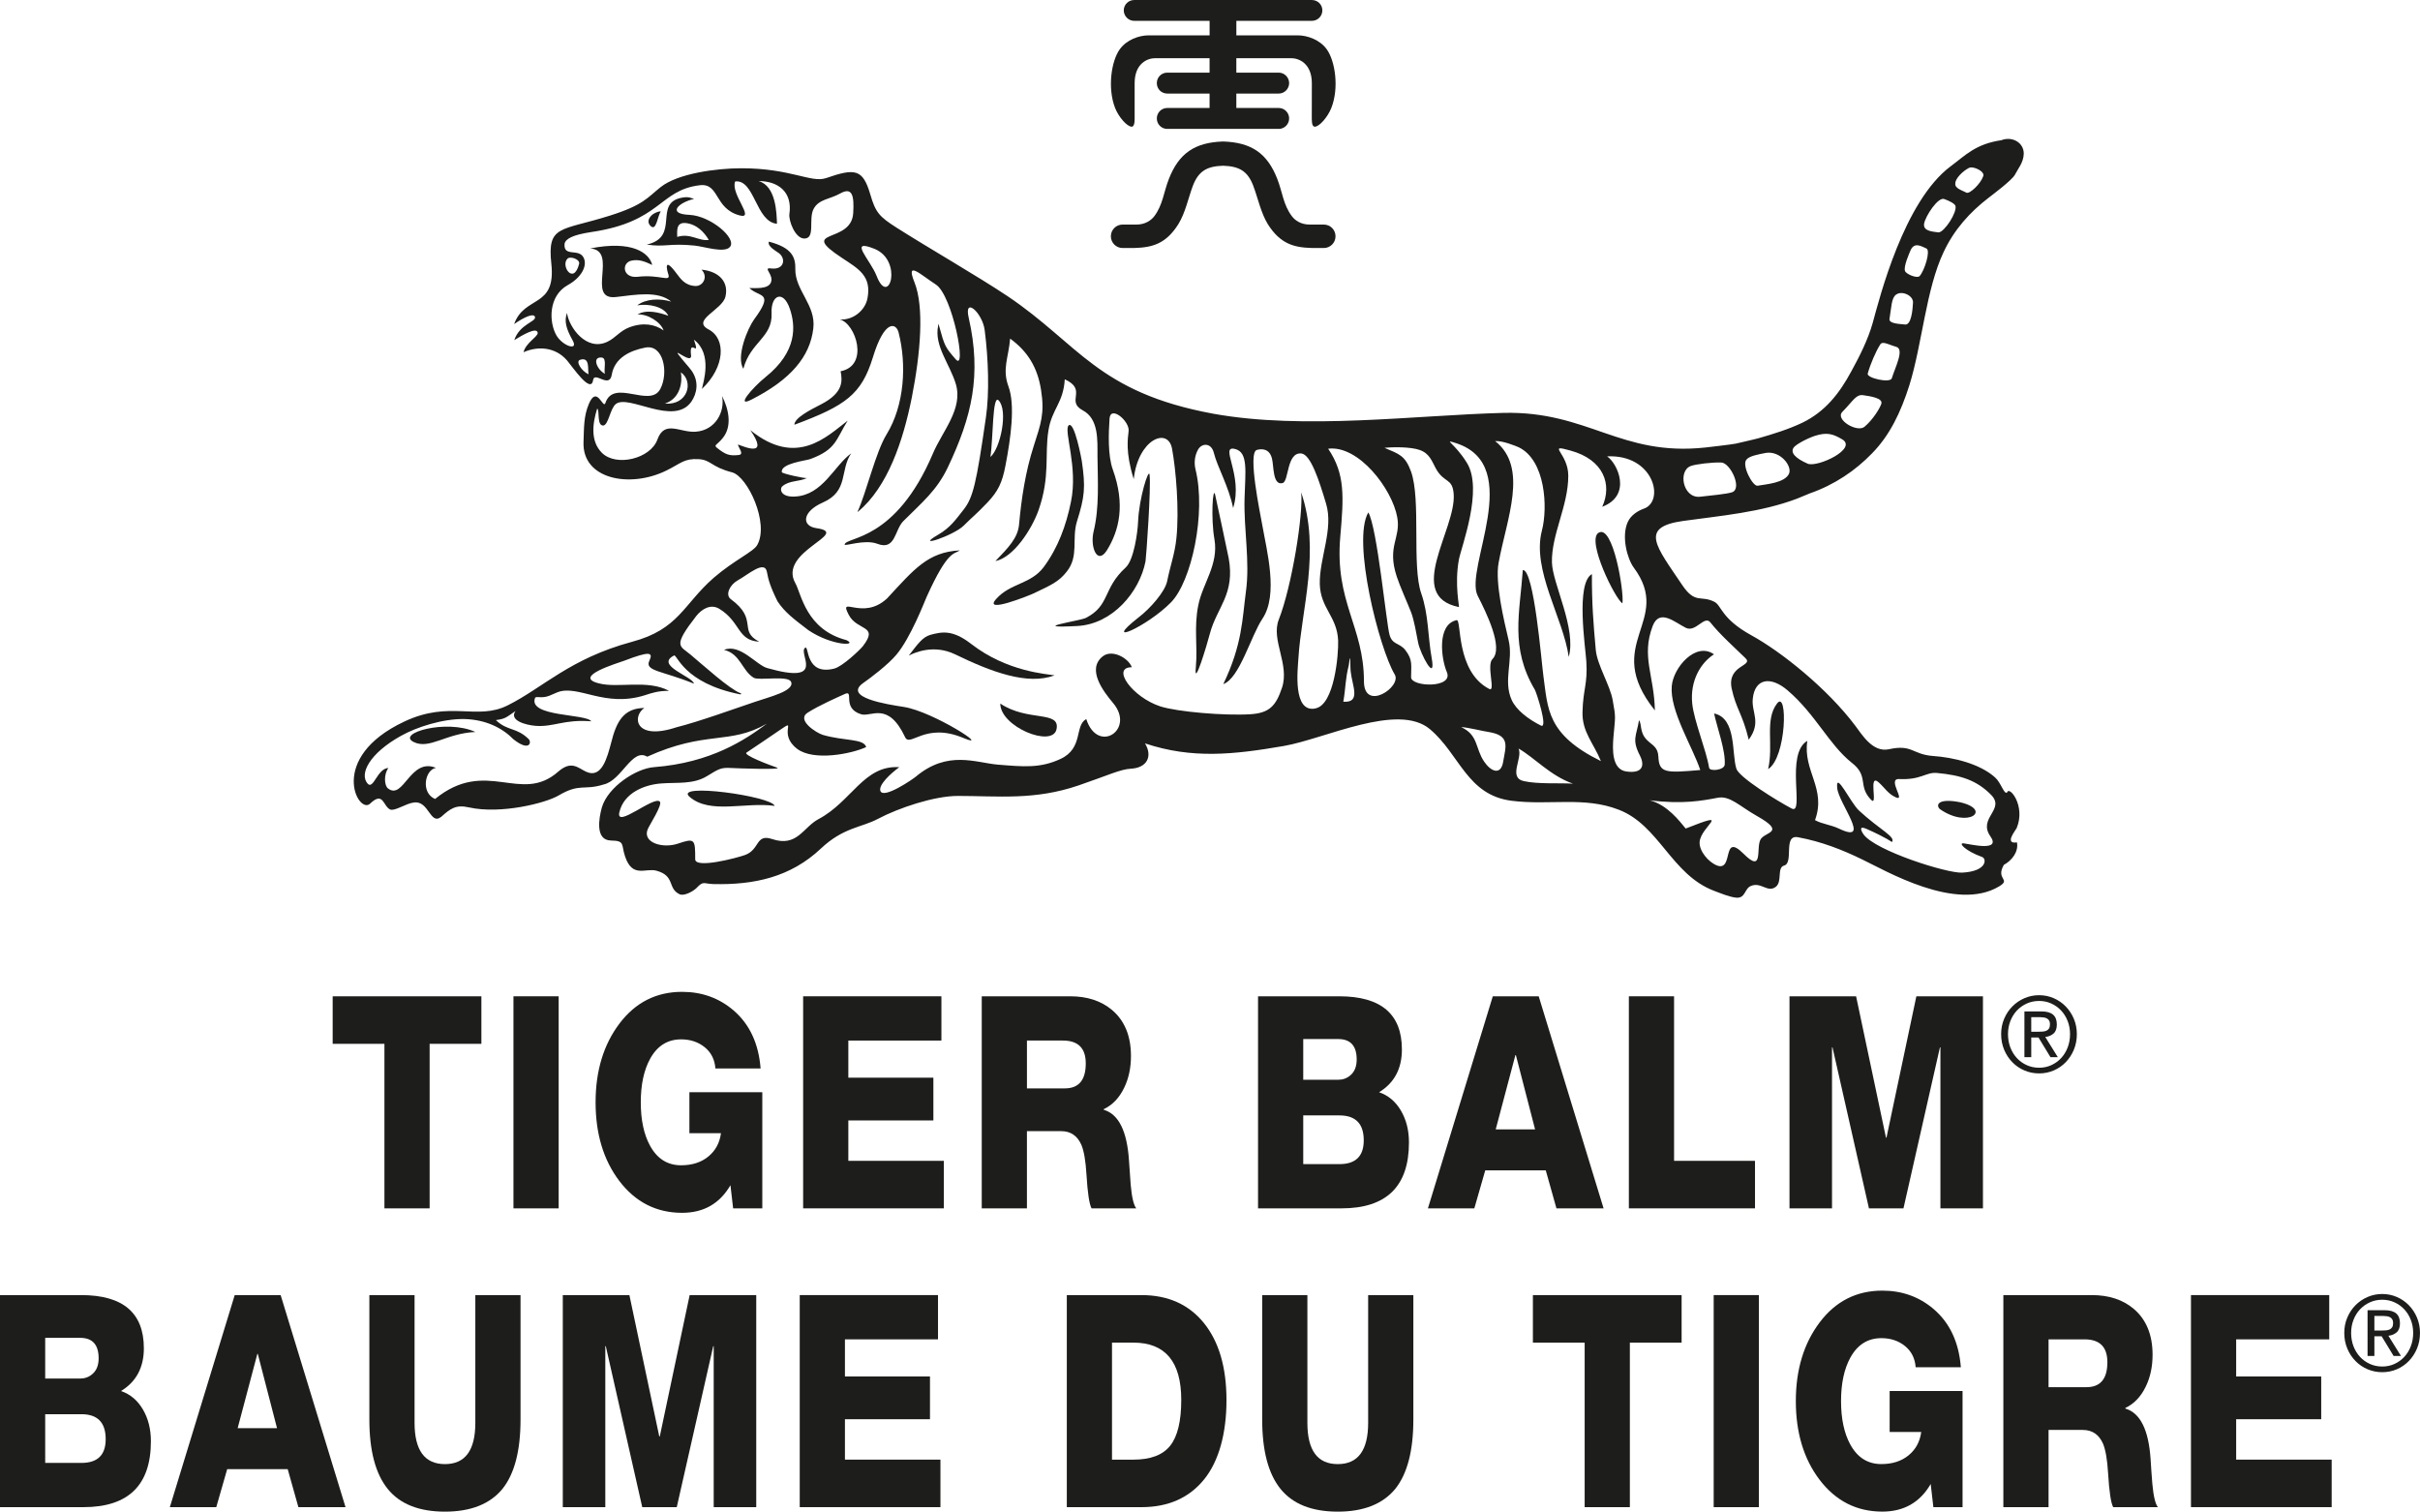
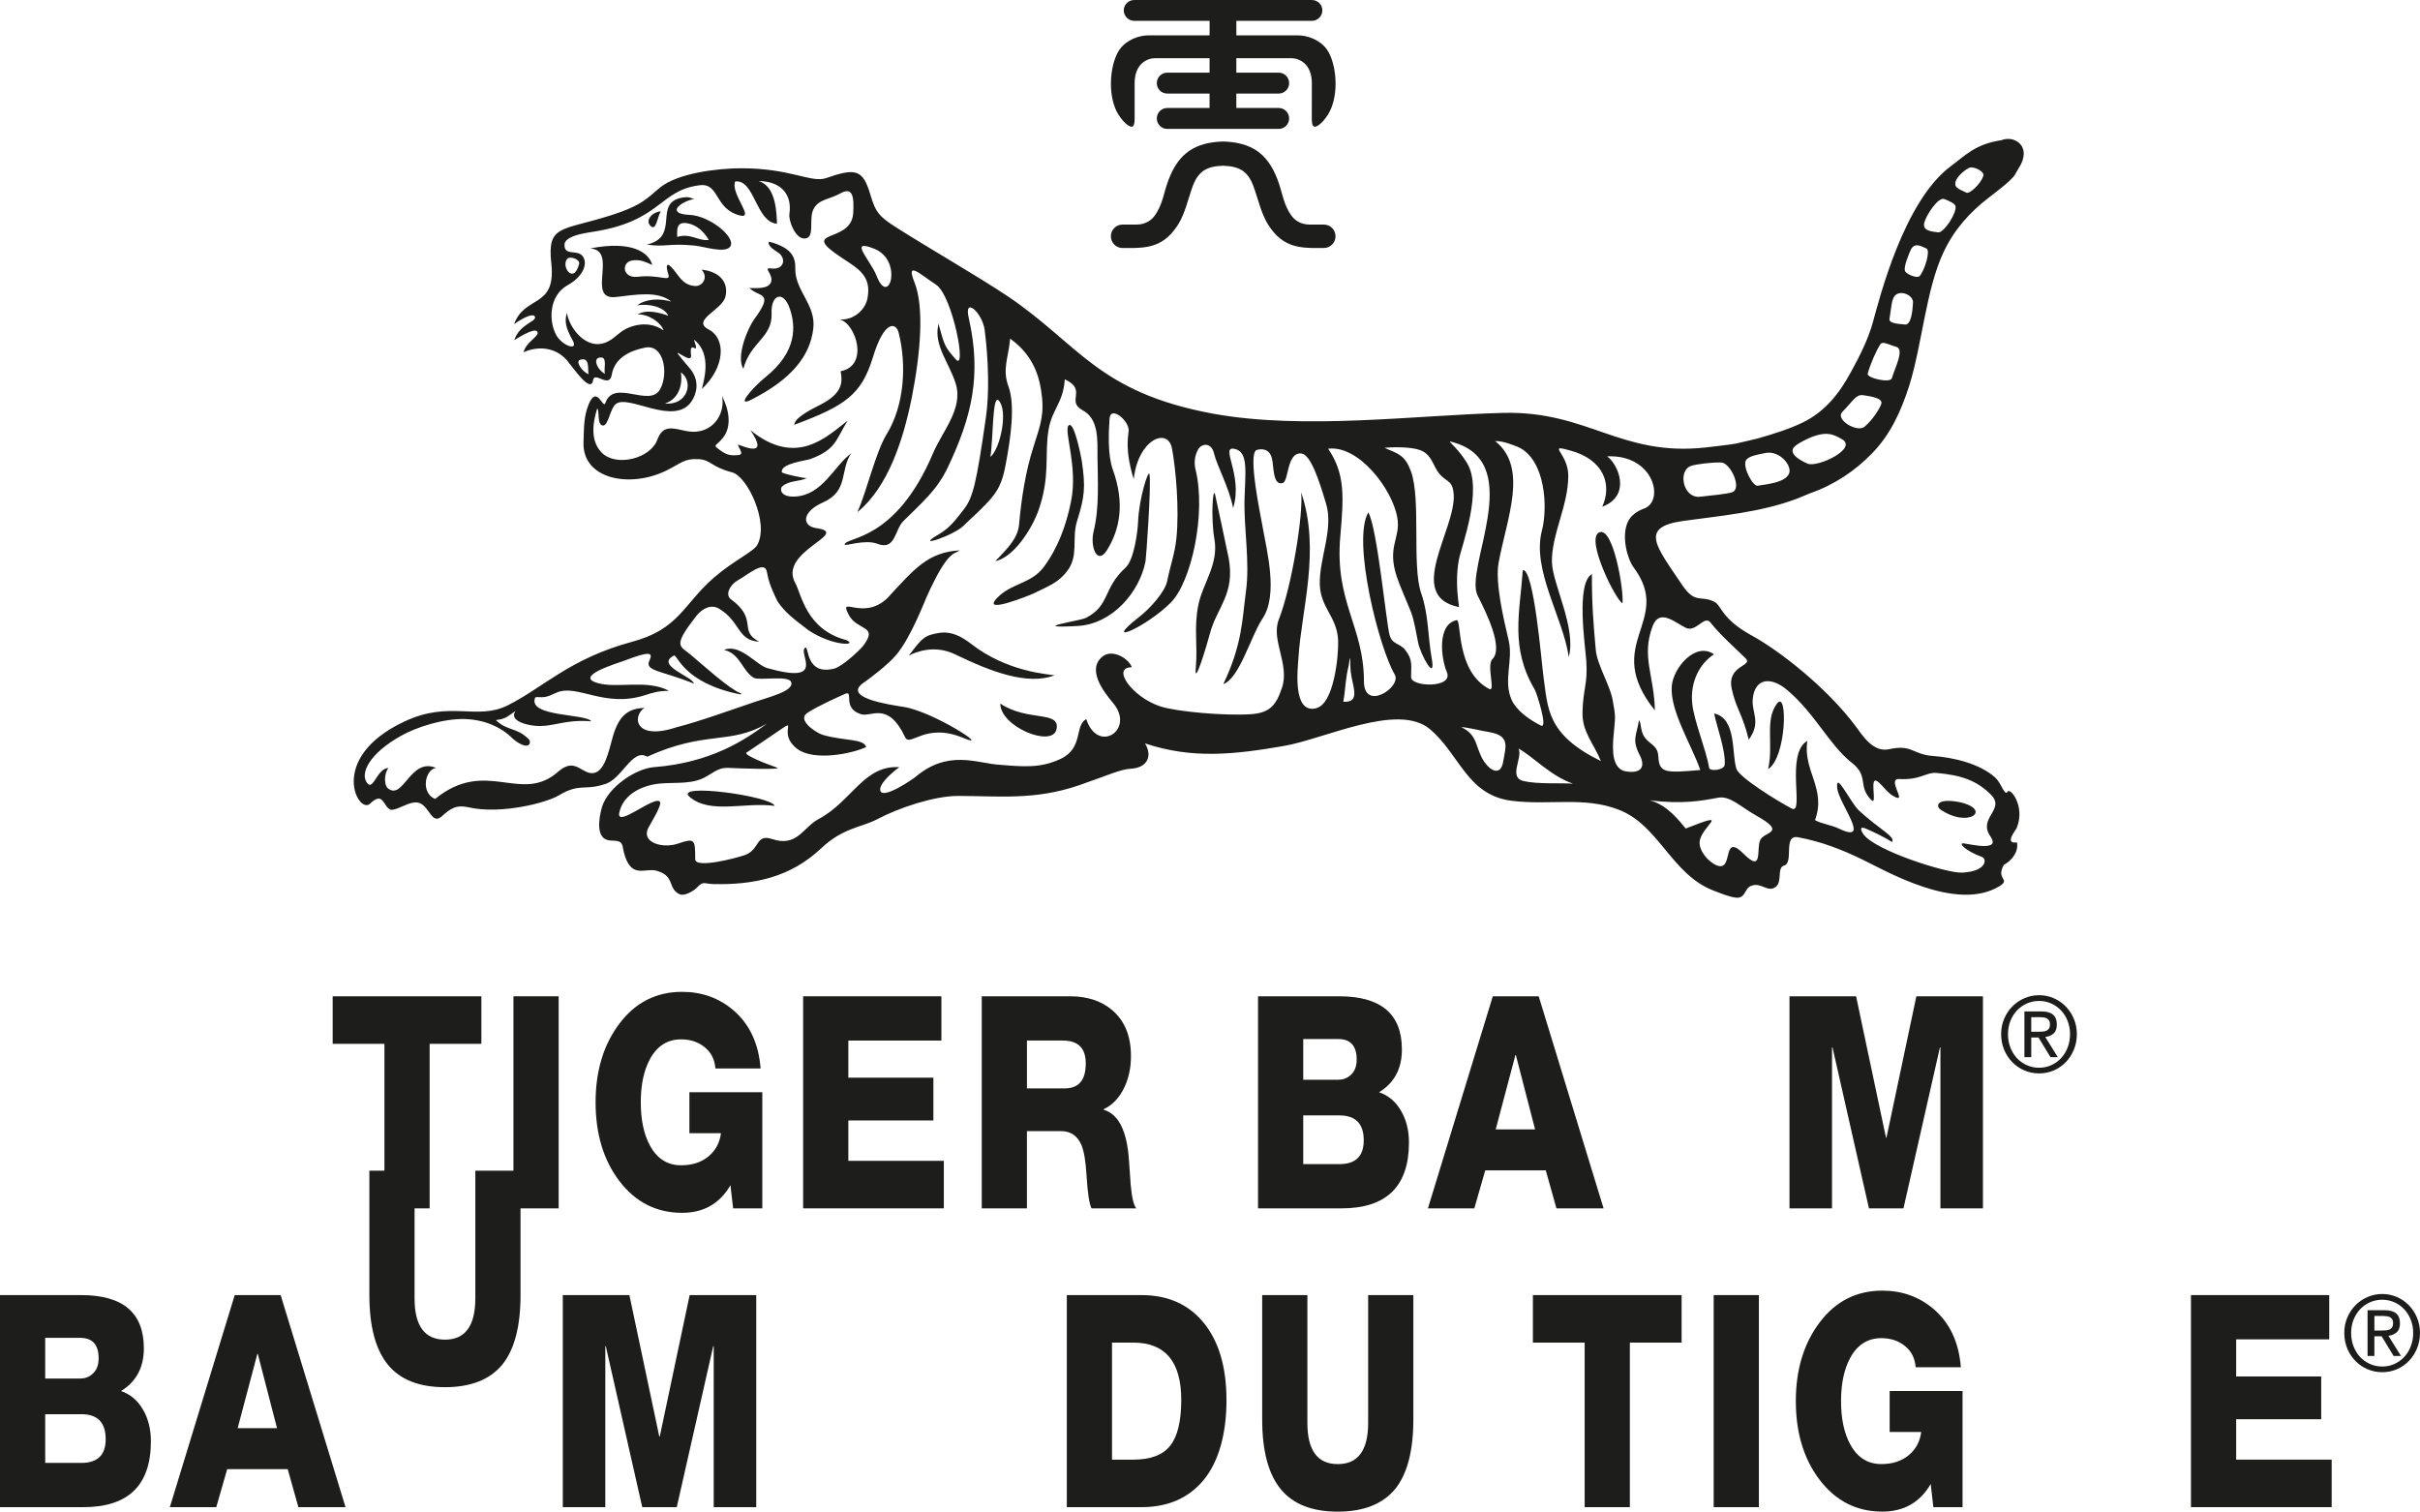
<svg xmlns="http://www.w3.org/2000/svg" id="Calque_1" data-name="Calque 1" viewBox="0 0 1501.35 937.81">
  <defs>
    <style>
      .cls-1 {
        fill: #1d1d1b;
      }
    </style>
  </defs>
  <g>
    <path class="cls-1" d="M298.65,618.11v29.48h-32.11v102.08h-28.04v-102.08h-32.11v-29.48h92.27Z" />
    <path class="cls-1" d="M318.55,749.67v-131.57h28.04v131.57h-28.04Z" />
    <path class="cls-1" d="M472.93,677.62v72.05h-18.1l-1.66-14.37c-6.63,11.42-16.64,17.13-30,17.13-15.98,0-29-6.63-39.05-19.9-9.74-12.9-14.62-29.11-14.62-48.65s4.95-35.84,14.85-48.92c9.89-13.08,22.84-19.62,38.82-19.62,12.26,0,22.86,3.81,31.81,11.42,10.05,8.6,15.68,20.64,16.89,36.12h-28.04c-.41-5.53-2.62-9.92-6.63-13.18-4.03-3.25-8.9-4.88-14.63-4.88-8.45,0-14.88,4.05-19.3,12.16-3.82,7-5.73,15.97-5.73,26.9s1.91,19.9,5.73,26.9c4.42,8.11,10.85,12.16,19.3,12.16,6.83,0,12.45-1.81,16.88-5.44,4.42-3.62,7.03-8.44,7.84-14.46h-19.59v-25.43h45.23Z" />
    <path class="cls-1" d="M498.26,749.67v-131.57h85.78v27.46h-57.74v23.03h52.76v26.53h-52.76v25.06h59.25v29.48h-87.29Z" />
    <path class="cls-1" d="M609.07,749.67v-131.57h54.88c10.56,0,19.19,2.83,25.93,8.48,7.84,6.63,11.76,16.15,11.76,28.56,0,7.37-1.41,13.94-4.22,19.72-3.02,6.27-7.25,10.69-12.67,13.27v.37c9.24,2.71,14.47,13.21,15.67,31.51.31,5.04.65,10.07,1.06,15.11.7,7.74,1.86,12.59,3.46,14.56h-27.74c-1.41-2.58-2.47-9.58-3.16-21.01-.51-8.48-1.56-14.62-3.17-18.43-2.51-5.65-6.68-8.48-12.51-8.48h-21.26v47.91h-28.04ZM637.11,645.56v29.67h23.52c8.65,0,12.97-5.16,12.97-15.48,0-9.46-4.72-14.19-14.17-14.19h-22.32Z" />
    <path class="cls-1" d="M780.48,749.67v-131.57h50.36c25.93,0,38.89,11,38.89,32.99,0,11.91-4.72,20.76-14.16,26.53,5.73,1.97,10.25,5.77,13.56,11.42,3.32,5.65,4.98,12.23,4.98,19.72,0,27.27-13.97,40.91-41.91,40.91h-51.72ZM808.52,644.64v25.24h21.71c2.91,0,5.42-.92,7.54-2.76,2.6-2.21,3.91-5.47,3.91-9.77,0-8.48-3.82-12.72-11.45-12.72h-21.71ZM808.52,692v30.22h22.46c10.05,0,15.08-4.91,15.08-14.74,0-10.32-5.03-15.48-15.08-15.48h-22.46Z" />
    <path class="cls-1" d="M885.87,749.67l40.25-131.57h28.48l40.25,131.57h-29.24l-6.63-23.59h-37.54l-6.78,23.59h-28.79ZM940.14,654.59l-12.21,46.07h24.42l-11.91-46.07h-.31Z" />
-     <path class="cls-1" d="M1010.54,749.67v-131.57h28.04v102.08h50.21v29.48h-78.25Z" />
    <path class="cls-1" d="M1110.19,749.67v-131.57h41.32l18.54,87.71h.31l18.54-87.71h41.31v131.57h-26.39v-99.87h-.3l-22.62,99.87h-21.41l-22.61-99.87h-.31v99.87h-26.39Z" />
    <path class="cls-1" d="M1243.37,632.03c1.25-2.94,2.94-5.5,5.09-7.66,2.14-2.16,4.64-3.87,7.5-5.1,2.85-1.23,5.87-1.85,9.08-1.85s6.23.62,9.06,1.85c2.84,1.23,5.32,2.93,7.43,5.1,2.12,2.17,3.81,4.72,5.06,7.66,1.24,2.95,1.87,6.13,1.87,9.55s-.62,6.75-1.87,9.71c-1.25,2.97-2.94,5.54-5.06,7.73-2.12,2.19-4.6,3.89-7.43,5.1-2.83,1.21-5.85,1.82-9.06,1.82s-6.23-.61-9.08-1.82c-2.86-1.21-5.36-2.91-7.5-5.1-2.15-2.19-3.84-4.76-5.09-7.73-1.24-2.97-1.88-6.2-1.88-9.71s.63-6.6,1.88-9.55ZM1247.21,649.86c.98,2.53,2.33,4.73,4.06,6.59,1.73,1.86,3.78,3.33,6.13,4.38,2.35,1.06,4.9,1.59,7.65,1.59s5.23-.53,7.56-1.59c2.33-1.06,4.37-2.52,6.1-4.38,1.72-1.86,3.08-4.06,4.05-6.59.98-2.53,1.48-5.29,1.48-8.28s-.5-5.61-1.48-8.12c-.97-2.51-2.33-4.69-4.05-6.53-1.73-1.84-3.76-3.29-6.1-4.35-2.33-1.06-4.85-1.59-7.56-1.59s-5.29.53-7.65,1.59c-2.35,1.06-4.4,2.51-6.13,4.35-1.73,1.84-3.08,4.02-4.06,6.53-.97,2.51-1.47,5.22-1.47,8.12s.5,5.75,1.47,8.28ZM1266.49,627.48c3.25,0,5.65.67,7.21,2.01,1.56,1.34,2.34,3.38,2.34,6.11,0,2.56-.69,4.43-2.07,5.62-1.37,1.19-3.08,1.9-5.11,2.11l7.8,12.54h-4.56l-7.43-12.21h-4.5v12.21h-4.24v-28.39h10.56ZM1264.61,640.09c.96,0,1.87-.03,2.72-.1.84-.07,1.61-.25,2.28-.55.66-.3,1.19-.77,1.59-1.39.39-.63.59-1.51.59-2.63,0-.95-.18-1.71-.53-2.28-.36-.56-.81-.99-1.38-1.3-.56-.3-1.2-.51-1.93-.62-.73-.11-1.44-.16-2.16-.16h-5.62v9.03h4.44Z" />
  </g>
  <g>
    <path class="cls-1" d="M0,935.04v-131.57h50.35c25.93,0,38.9,11,38.9,32.99,0,11.91-4.72,20.76-14.17,26.53,5.73,1.97,10.25,5.77,13.57,11.42,3.31,5.65,4.97,12.23,4.97,19.72,0,27.27-13.96,40.91-41.91,40.91H0ZM28.04,830.01v25.24h21.7c2.92,0,5.43-.92,7.54-2.76,2.61-2.21,3.92-5.47,3.92-9.77,0-8.48-3.83-12.72-11.46-12.72h-21.7ZM28.04,877.37v30.22h22.46c10.05,0,15.07-4.91,15.07-14.74,0-10.32-5.02-15.48-15.07-15.48h-22.46Z" />
    <path class="cls-1" d="M105.37,935.04l40.25-131.57h28.49l40.25,131.57h-29.24l-6.63-23.59h-37.54l-6.78,23.59h-28.8ZM159.65,839.96l-12.21,46.07h24.42l-11.92-46.07h-.3Z" />
-     <path class="cls-1" d="M322.93,803.48v77.21c0,19.29-3.71,33.6-11.16,42.94-7.74,9.46-19.65,14.19-35.73,14.19s-27.91-4.7-35.5-14.09c-7.59-9.4-11.39-23.74-11.39-43.03v-77.21h28.04v79.23c0,17.08,6.29,25.61,18.85,25.61s18.85-8.54,18.85-25.61v-79.23h28.04Z" />
+     <path class="cls-1" d="M322.93,803.48c0,19.29-3.71,33.6-11.16,42.94-7.74,9.46-19.65,14.19-35.73,14.19s-27.91-4.7-35.5-14.09c-7.59-9.4-11.39-23.74-11.39-43.03v-77.21h28.04v79.23c0,17.08,6.29,25.61,18.85,25.61s18.85-8.54,18.85-25.61v-79.23h28.04Z" />
    <path class="cls-1" d="M349.15,935.04v-131.57h41.32l18.54,87.71h.31l18.54-87.71h41.31v131.57h-26.39v-99.87h-.3l-22.62,99.87h-21.41l-22.61-99.87h-.31v99.87h-26.39Z" />
-     <path class="cls-1" d="M496.15,935.04v-131.57h85.78v27.46h-57.74v23.03h52.76v26.53h-52.76v25.06h59.25v29.48h-87.29Z" />
    <path class="cls-1" d="M661.84,935.04v-131.57h46.29c16.47,0,29.39,5.78,38.75,17.32,9.34,11.55,14.02,27.52,14.02,47.91s-4.65,37.78-13.94,49.2c-9.3,11.42-22.24,17.14-38.82,17.14h-46.29ZM689.88,832.96v72.6h13.27c10.65,0,18.27-2.88,22.84-8.66,4.57-5.77,6.85-15.23,6.85-28.38,0-23.7-9.9-35.56-29.7-35.56h-13.27Z" />
    <path class="cls-1" d="M876.83,803.48v77.21c0,19.29-3.72,33.6-11.16,42.94-7.74,9.46-19.66,14.19-35.73,14.19s-27.91-4.7-35.51-14.09c-7.59-9.4-11.38-23.74-11.38-43.03v-77.21h28.04v79.23c0,17.08,6.27,25.61,18.85,25.61s18.85-8.54,18.85-25.61v-79.23h28.04Z" />
    <path class="cls-1" d="M1043.26,803.48v29.48h-32.11v102.08h-28.04v-102.08h-32.11v-29.48h92.27Z" />
    <path class="cls-1" d="M1063.16,935.04v-131.57h28.04v131.57h-28.04Z" />
    <path class="cls-1" d="M1217.55,862.99v72.05h-18.1l-1.66-14.37c-6.63,11.42-16.64,17.13-30,17.13-15.98,0-29-6.63-39.05-19.9-9.74-12.9-14.62-29.11-14.62-48.65s4.95-35.84,14.85-48.92c9.89-13.08,22.84-19.62,38.82-19.62,12.26,0,22.86,3.81,31.81,11.42,10.05,8.6,15.68,20.64,16.9,36.12h-28.04c-.41-5.53-2.62-9.92-6.63-13.18-4.03-3.25-8.9-4.88-14.63-4.88-8.45,0-14.88,4.06-19.3,12.16-3.82,7-5.73,15.97-5.73,26.9s1.91,19.9,5.73,26.9c4.42,8.11,10.85,12.16,19.3,12.16,6.83,0,12.45-1.81,16.88-5.44,4.42-3.62,7.03-8.44,7.84-14.46h-19.59v-25.43h45.23Z" />
-     <path class="cls-1" d="M1242.87,935.04v-131.57h54.88c10.56,0,19.19,2.83,25.93,8.48,7.84,6.63,11.76,16.15,11.76,28.56,0,7.37-1.41,13.94-4.22,19.72-3.02,6.27-7.25,10.69-12.67,13.27v.37c9.24,2.71,14.47,13.21,15.67,31.51.31,5.04.65,10.07,1.07,15.11.7,7.74,1.86,12.59,3.46,14.56h-27.74c-1.41-2.58-2.47-9.58-3.16-21.01-.51-8.48-1.56-14.62-3.17-18.43-2.51-5.65-6.68-8.48-12.51-8.48h-21.26v47.91h-28.04ZM1270.91,830.93v29.67h23.52c8.65,0,12.97-5.16,12.97-15.48,0-9.46-4.72-14.19-14.17-14.19h-22.32Z" />
    <path class="cls-1" d="M1359.26,935.04v-131.57h85.78v27.46h-57.74v23.03h52.76v26.53h-52.76v25.06h59.25v29.48h-87.29Z" />
    <path class="cls-1" d="M1456.25,817.4c1.25-2.94,2.94-5.5,5.09-7.66,2.14-2.16,4.64-3.87,7.5-5.1,2.85-1.23,5.87-1.85,9.08-1.85s6.23.62,9.06,1.85c2.84,1.23,5.31,2.93,7.43,5.1,2.12,2.17,3.81,4.72,5.06,7.66,1.24,2.95,1.87,6.13,1.87,9.55s-.62,6.75-1.87,9.71c-1.25,2.97-2.94,5.54-5.06,7.73-2.12,2.19-4.6,3.89-7.43,5.1-2.83,1.21-5.85,1.82-9.06,1.82s-6.23-.61-9.08-1.82c-2.86-1.21-5.36-2.91-7.5-5.1-2.15-2.19-3.84-4.76-5.09-7.73-1.24-2.97-1.88-6.2-1.88-9.71s.63-6.6,1.88-9.55ZM1460.09,835.23c.98,2.53,2.33,4.73,4.06,6.59,1.73,1.86,3.78,3.32,6.13,4.38,2.35,1.06,4.9,1.59,7.65,1.59s5.23-.53,7.56-1.59c2.33-1.06,4.37-2.52,6.1-4.38,1.72-1.86,3.08-4.06,4.05-6.59.98-2.53,1.48-5.29,1.48-8.28s-.5-5.61-1.48-8.12c-.97-2.51-2.33-4.69-4.05-6.53-1.73-1.84-3.76-3.29-6.1-4.35-2.33-1.06-4.85-1.59-7.56-1.59s-5.29.53-7.65,1.59c-2.35,1.06-4.4,2.51-6.13,4.35-1.73,1.84-3.08,4.02-4.06,6.53-.97,2.51-1.47,5.22-1.47,8.12s.5,5.75,1.47,8.28ZM1479.37,812.85c3.25,0,5.65.67,7.21,2.01,1.56,1.34,2.34,3.38,2.34,6.11,0,2.55-.69,4.43-2.07,5.62-1.37,1.19-3.08,1.9-5.11,2.11l7.8,12.54h-4.56l-7.43-12.21h-4.5v12.21h-4.24v-28.39h10.56ZM1477.49,825.46c.96,0,1.87-.03,2.72-.1.84-.07,1.61-.25,2.28-.55.66-.3,1.19-.77,1.59-1.39.39-.63.59-1.51.59-2.63,0-.95-.18-1.71-.53-2.28-.36-.56-.81-.99-1.38-1.3-.56-.3-1.2-.51-1.93-.62-.73-.11-1.44-.16-2.16-.16h-5.62v9.03h4.44Z" />
  </g>
  <g>
    <path class="cls-1" d="M661.93,354.45c7.46-9.48,2.92-19.96,6.15-30.79,4.92-15.59,5.44-21.34,3.05-37.72,0-.21-4.61-25.58-8.26-21.93-2.92,3.67,6.01,25.8,1.55,47.28-3.01,14.82-8.04,28.47-16.8,40.37-8.15,10.98-20.72,9.92-29.63,19.97-8.47,9.52,20.75-2.31,23.18-3.45,10.79-5.2,15.6-7.07,20.76-13.72" />
    <path class="cls-1" d="M620.57,436.5c0,14.45,32.39,27.57,34.88,15.94,2.47-11.83-17.73-4.5-34.88-15.94" />
    <path class="cls-1" d="M762.23,346.12c-.7-3.85-7.35-34.48-8.34-39.07-1.46-6.25-2.78,14.58-.45,27.58,2.69,15.54-7.39,27.46-10.02,40.81-2.82,13.84-.33,25.25-1.52,38.33-1.46,14.41,7.14-14.67,8.7-20.66,4.34-16.46,15.78-24.32,11.64-47" />
    <path class="cls-1" d="M713.2,294.53c-.54-4.54-6.58,14.73-7.14,29.16-.28,6.67-2.58,23.63-7.66,28.35-14.44,13.2-9.57,23.55-24.74,31.32-3.52,1.79-37.12,6.68-5.22,5.01,21.68-1.17,38.53-21.04,42.24-40.14.43-2.57,3.51-46,2.5-53.7" />
    <path class="cls-1" d="M409.92,131.13c-1.36,0-4,.82-5.84,2.62-2.1,2.15-2.38,4.51-.57,6.34,3.69,3.68,4.22-5.43,6.41-8.96" />
    <path class="cls-1" d="M427.84,133.31c-14.52-.61-6.64-7.82,2.79-9.91-2.1-.46-2.92-1.55-7.28-.82-18.62,3.19-.83,24.4-22.15,29.16,11.76,1.72,13.74-.96,29.66.61,5.96.58,18.43,4.87,21.98.88,4.48-5.29-11.91-19.26-25-19.92M420.15,146.99c-.18-4.94-.44-9.78,6.6-8.42,5.39.99,9.93,5.07,12.98,10.28-6.17.95-11.45-4.45-19.58-1.86" />
    <path class="cls-1" d="M427.84,494.39c12.79,10.99,34.64,3,52.74,5.58-1.6-6.03-63.17-14.54-52.74-5.58" />
-     <path class="cls-1" d="M256.67,460.35c9.8,4.81,19.92-5.39,38.26-6.24-17.93-8.21-49.38.85-38.26,6.24" />
    <path class="cls-1" d="M493.42,166.93c.12-7.12-1.78-13.2-16.39-17.01-.97,2.3,2.44,4.64,5.39,6.59,5.51,3.23,4.5,11.18-4.11,10.03-5.5-.74,2.05,3.85-.09,8.79-1.75,4.16-9.73,3.36-13.32,3.36,6.15,6.06,15.79,2.02,2.98,19.43-4.01,5.52-11.4,23.11-6.71,30.7,4.39-16.74,18.14-19.39,17.51-34.39-.57-11.57,7.33-14.84,11.37-2.74,3.53,10.47,4.74,26.34-15.17,42.29-8,6.45-18.99,19.23-8.68,13.93,24.25-12.35,36.32-26.55,38.37-44.13,1.76-14.54-11.34-23.53-11.17-36.87" />
    <path class="cls-1" d="M991.74,330.53c-7.73,4.64,10.47,41.45,14.81,43.76,1.12-7.13-5.83-49.29-14.81-43.76" />
    <path class="cls-1" d="M1215.99,497.71c-13.58-2.69-15.18,1.67-12.56,4.22,17.63,12.38,32.83.46,12.56-4.22" />
    <path class="cls-1" d="M1102.45,436.47c-7.79,10.25-2,25.41-5.52,40.69,11.45-7.17,12.3-49.64,5.52-40.69" />
    <path class="cls-1" d="M577.13,393.88c-4.77,1.42-7.53,5.33-13.32,12.83,3.91-1.95,15.55-7.09,28.7-.77,22.32,10.82,44.82,19.39,61.76,13.05-4.68-.87-29.37-2.11-51.85-19.56-11.47-8.88-18.09-7.5-25.29-5.55" />
    <path class="cls-1" d="M1241.78,86.96c-16.13,2.31-22.52,9.46-31.49,16.12-29.21,21.66-44.26,81.99-48.42,97.05-2.89,10.42-8.36,21.24-13.29,30.17-7.43,13.85-16.28,25.03-30.23,31.86-8.64,4.14-18.26,7.11-27.76,9.83,0,0-11.03,2.7-13.75,3.24-2.64.57-18.67,2.38-18.67,2.38-52.85,5.76-72.76-22.71-125.44-21.46-54.74,1.43-123.61,10.75-180.14.5-71.66-13.26-83.17-43.14-127.54-72.94-18.62-12.43-49.15-29.96-68.67-42.38-10.83-6.9-13.17-9.39-16.49-20.85-4.63-15.64-9.38-16.24-27.45-9.97-9.25,3.1-21.84-6.12-52.47-6.12-15.62,0-39.42,3.23-50.06,11.65-8.18,6.48-10.54,11.1-31.39,17.68-30.64,9.7-39.13,5.62-36.47,29.9,3.02,27.83-16.59,19.41-23.08,37.42,6.84-4.72,12.27-6.85,12.93-4.41.85,3-9.47,4.34-12.86,14.38,5.26-3.23,14.02-8.37,14.55-4.53.33,2.28-7.51,6.28-8.78,12.04,8.66-3.85,19.58-3.47,27.02,5.12,3.39,3.96,14.85,21.1,16.12,12.16.91-5.65,10,5.37,11.55-3.14,1.76-10.89,11.74-15.24,20.78-17.01,11.28-2.26,14.7,15.45,9.4,25.61-6.34,12.21-28.87-6.67-34.11,8.79-1.39,4.09-5.19-11.44-10.22.48-3.33,7.83-3,15.1-3.33,23.69-.91,23.29,28.93,28.75,51.33,17.73,9.04-4.39,10.91-7.6,20.08-7.1,7.88.52,7.5,4.76,20.8,8.2,9.65,2.63,23.13,31.62,15.57,45.05-2.28,4.21-14.27,9.36-27.02,20.37-18.83,16.44-21.59,31.98-50.75,39.72-38.53,10.43-55.07,28.42-76.97,39.37-19.32,9.71-35.76-3.34-64.26,10.11-47.98,22.55-28.48,57.98-21.2,50.91,8.33-7.99,8.02,1.65,12.48,3.64,2.82,1.18,9.97-3.87,14.66-4.34,9.43-1.42,10,14.3,16.99,8.88,5.85-5.27,9.24-7.66,17.14-5.87,19.82,4.43,47.83-2.7,55.66-7.37,13.26-7.84,15.65-2.93,28.01-6.85,11.21-2.48,17.56-22.87,26.99-17.22,36.62-16.56,50.95-7.09,74.23-20.5-13.37,9.98-34.56,24.25-70.08,26.99-11.22.86-28.51,12.32-32.27,24.94-1.86,6.7-4.31,20.38,5.65,20.58,8.98.1,6.2,2.61,8.78,9.97,4.54,13.41,12.56,6.99,19.32,8.72,11.94,3.23,6.77,10.92,14.4,14.61,2.76,1.37,8.39-1.7,10.58-3.86,4.32-4.6,4.3-2.62,10.34-2.43,25.51.62,47.97-4.3,66.77-22,13.87-13.13,25.14-13.02,35.29-18.38,13.02-6.93,35.17-14.3,49.68-14.3,25.14,0,47.55,2.82,74.95-6.53,18.54-6.36,25.87-10.02,32.52-10.37,9.9-.54,13.54-7.63,8.67-15.69,29.23,9.74,55,6.97,86.14,1.6,25.46-4.39,70.8-27.16,90.65-10.4,18.55,15.69,22.94,40.87,50.66,44.4,23.42,2.96,44.96-2.8,66.41,5.53,25.12,9.6,32.69,40.28,59.09,50.29,3.97,1.49,9.89,4,14.04,4.31,5.61.33,4.89-5.67,8.89-7.27,6.31-2.74,10.37,4.45,15.46.52,4.21-3.26.55-11.92,5.17-13.2,6.2-1.67-.9-19.31,8.59-17.56,14.66,2.69,27.79,7.9,39.93,13.83,14.24,6.78,58.03,32.72,84.8,16.7,7.82-4.67-2.33-4.13,2.99-13.39,5.07-2.74,9.25-8.22,8.13-13.95-8.2,1.28-.68-7.65-.19-8.84,5.8-13.89-4.72-26.57-5.91-22.13-1.88,1.53-3.72-5.99-7.48-9.33-9.65-8.66-26.14-12.43-38.27-13.28-13.23-.93-12.91-7.44-27.65-4.19-9.97,2.11-16.55-8.98-20.86-14.67-17.31-23.02-45.78-45.83-64.6-56.14-18.47-10.2-18.28-18.33-22.68-20.63-8.54-4.37-11.83,1.61-19.95-10.32-16.37-24.34-26.87-36,.39-39.87,23.44-3.24,48.43-5.37,70.79-13.85l7.86-3.25c15.28-5.31,28.25-14.1,38.63-24.83,10.96-11.16,17.78-25.25,23.23-42.46,7.94-25.68,10.25-59.21,21.11-82.28,6.56-14.09,16.38-24.9,27.86-33.74,2.87-2.22,14.57-10.97,16.43-14.35,1.88-3.72,5.39-7.6,5.51-13.14.01-6.81-7.05-10.9-13.79-8.38M619.5,248.36c6.13,6.22,1.15,29.91-5.07,35.16,1.77-10.93,1.19-39.09,5.07-35.16M542.47,154.36c17.98,7.21,9.12,36.8,1.39,16.86-3.97-10.13-18.01-23.52-1.39-16.86M359.92,223.21c6.39-2.01,4.5,6.41,5.25,8.99-4.2-1.73-8.39-8.1-5.25-8.99M375.27,231.89c-5.23-2.79-8.1-10.79-1.84-10.05,3.22.46,1.04,7.25,1.84,10.05M816.13,439.52c-14.32,2.94-11.01-24.46-10.61-31.04,1.76-29.84,13.95-67.02,1.71-103.05,1.45,13.26-5.75,58.3-13.88,78.96-4.99,12.65,6.89,27.78,1.97,42.35-3.74,11.16-7.78,15.59-19.49,16.37-16.47,1.02-45.54-1.54-55.9-4.84-17.51-5.7-30.76-24.32-17.76-24.32-2.11-5.79-12.36-11.4-18.13-6.68-9.97,8.06.46,21.67,6.53,28.91,13.92,16.51-9.55,31.94-16.66,9.93-7.43,3.98-1.57,18.06-15.99,24.74-12.64,5.87-22.86,4.83-38.99,3.52-13.64-1.2-31.01-9.1-50.75,7.46-1.63,1.4-20.09,14.15-21.99,8.87-1.3-3.66,6.01-10.56,11.72-14.74-22-1.46-29.5,21.34-50.14,32.23-9.57,5.1-13.21,17.55-28.75,12.36-10.35-3.46-7.5,6.5-16.78,9.88-5.59,2-30.94,8.58-30.94,2.65,0-12.48-.17-13.27-10.8-9.67-9.42,3.15-22.05-.65-18.67-8.94,1.04-2.56,9.38-15.32,7.53-17.16-3.67-3.73-27.33,16.84-25.14,6.75,2.74-12.35,15.95-17.28,25.9-18,9.86-.8,19.93.72,28.55-4.59,7.74-4.82,8.91-5.33,15.16-5,2.95.18,32.19,1.23,28.27-.22-5.08-1.75-21.26-7.89-18.96-9.35,6.57-4.36,16.17-10.89,21.56-14.59,9.92-6.81-2.37,3.03,9.92,12.32,10.16,7.63,33.33,3.18,42.75-1.14-1.39-5.35-13.61-3.69-26.91-7.57-4.06-1.24-16.52-9.23-9.41-13.77,6.89-4.44,18.77-9.66,23.17-11.65,5.92-2.58-2.19,8.82,9.96,12.61,6.26,1.98,16.69-8.32,27.31,14.17,3.04,6.62,12.38-9.42,36.1.52,18.59,7.8-18.63-16.39-36.91-19.23-10.22-1.57-38.18-5.88-24.91-15,4.67-3.25,15.4-11.45,20.32-17.37,8.88-10.51,17.46-32.92,18.87-36.08,13.11-29,16.89-26.11,20.54-28.68-19.96,1.08-28.37,11.72-45.16,29.81-15.25,14.26-30.58-2.55-23.72,10.3,5.23,9.93,18.83,6.17,8.76,19.26-1.88,2.39-12.73,12.71-17.86,13.99-17.95,4.47-15.55-14.44-17.95-12.99-5.01,3.24,14.06,23.33-23.62,12.65-6.62-1.83-16.95-15.42-26.76-11.27,10.14,2.39,11.14,12.88,18.38,17.28,3.28,1.94,21.25-1.61,23.17,2.48,2.57,5.64-13.68,9.48-22.28,12.45-12.79,4.3-34.93,12.33-48.82,15.81-25.93,8.55-27.58-6.83-19.88-11.99-13.04.11-17.39,8.68-20.59,21.52-2.43,9.04-5.8,22.75-15.74,17.94-4.9-2.31-8.95-7.06-17.06,0-23.33,20.62-44.59-8.95-76.45,16.99-8.91-3.7-6.48-18,.52-19.3-15.99-6.58-20.05,20.25-29.71,12.78-2.33-1.72-2.75-8.77.23-12.67-6.86.13-9.29,13.84-12.93,9.62-5.25-5.99,1.22-18.75,20.81-29.63,9.52-5.34,25.68-10.62,39.27-10.39,13.48.37,23.62,5.63,30.41,12.54,9.81,7.79,11.39,2.13,9.56,0-7.67-7.6-13.14-4.88-20.44-11.87,6.11-.9,6.11-1.5,12.19-5.65-4.18,5.81,6.21,8.72,12.5,9.21,11.3.82,17.54-4.16,34.48-2.82-3.12-4.78-38.96-2.66-34.94-14.32.46-1.71,4.06.49,9.04-1.59,2.1-.93,4.72-2.02,5.06-2.16,12.84-4.79,29.15,9.77,54.1,1.89,4.69-1.53,8.3-2.73,15-2.73-13.51-7.21-31.73-1.43-43.67-4.67-16.51-4.16,11.78-12.48,16.07-14.08,15.85-6.08,17.77-5.08,15.42,0-3.2,6.59,7.88,6.2,27.61,14.3-.55-4.38-24.42-11.3-12.34-17.46,1.93-1.01,5.64,17.07,41.03,24.1.31.05,1.22-.33.11-.77-6.86-2.58-22.84-17.16-30.98-23.94-6.61-5.57-11.26-4.77,3.69-23.97,3.49-4.35,9.02-7.64,14.31-4.35,13.27,8.15,11.06,19.65,24.69,20.35-13.28-6.88-.31-13.63-17.56-26.33-3.74-2.72-.7-8.94,4.19-11.69,6.47-3.53,16.89-13,18.18-5.1.76,4.37,2.08,9.09,6.54,18.07,4.54,6.88,10.18,11.03,19.18,17.93,14.75,9.88,31.09,9.79,23.64,6.17-25.17-6.51-28.08-28.86-31.73-35.3-11.18-19.81,35.29-31.01,13.04-34.18-9.39-1.37-8.85-10.29,4.02-15.93,16.16-7.07,10.38-19.98,17.56-30.48-10.59,7.66-17.6,25.89-34.78,26.79-9.21.54-9.69-4.84-7.94-6.34,4.37-3.79,10.5-2.76,15.31-5.14-.82.44-15.38-2.66-15.61-3.63-.98-5.46,15.19-7.19,17.65-8.13,16.19-5.98,15.82-12.09,23.19-23.84-13,9.91-31.7,29.13-60.39,5.9,11.72,16.99-3.12,10.55-7.68,8.89.17,2.04,4.35,6.28.17,6.56-5.57.57-7.86-.28-13.04-4.36-2.47-1.89-.21-1.71,3.35-6.09,6.26-7.53,3.61-18.48-.36-26.19,1.98,9.75-4.07,21.25-16.24,22.15-9.54.8-19.35-7.55-23.82,4.79-4.25,12.01-25.64,17.16-34.49,8.29-7.04-7.07-5.95-17.77-2.91-27.41,1.71.82-.41,10.52,3.75,10.52,3.3-.32,4.29-10.64,7.85-13.38,7.9-6.21,35.92,13.95,46.77-1.36,3.61-5.18,4.97-12.66.09-19.47-2.33-3.07-4.46-5.1-8.25-10.11-2.31-3.34,8.08,5.86,8.08,1.15-1.59-12.27,6.03,2.34,1.74-10.13,11.81,8.98,5.69,26.7,4.95,30.6,14.4-13.6,15.1-31.2,4.2-36.9-11.04-5.76,8.35-12.04,10.38-20.3,2.13-8.66-3.31-15.68-14.84-16.82,4.32,4.34,1.01,10.24-3.67,10.15-6.86-.29-9.43-4.75-12.08-8.14-7.62-10.12-5.87-2.26-4.82.89,1.63,5.19-5.23-.13-19.19,1.54-9.19.9-9.93-8.48-3.89-9.99,4.83-1.1,8.66.57,13.09,2.64-1.86-7.55-12.47-15.42-38.51-10.24,17.83,1.19-3.06,32.43,16.15,30.12,12.17-1.42,25.95-4,34.13,2.84-7.18-2.09-15.65-1.79-21.07,2.31,7.2-1.12,16.48.74,19.29,6.49-5.37-1.97-13.63-4.18-19.11-.8,6.17-.47,14.44,4.66,16.16,9.91-5.18-3.76-12.55-5.22-21.26-1.93-5.88,2.23-8.45,6.47-13.53,8.91-12.99,6.28-23.88-8.81-25.13-17.83-1.85,5-.52,9.8,3.46,16.95,3.96,6.97-6.18,3.51-9.97-2.95-4.69-8.03-5.3-24.51,7.08-31.34,8.17-4.53,12.11-11.61,9.89-16.65-2.88-6.59-12.7-.23-11.98-8.93.7-3.18,5.18-5.53,16.47-7.25,43.62-6.4,42.07-26,67.39-29.06,12.37-1.5,8.85,14.43,24.73,18.71,10.07,2.66-5.85-13.43-2.73-21.06,12.12-1.45,12.74,25.12,25.93,26.25-.23-6.5-.52-23.44-11.42-26.5,11.86,0,21.15,6.5,19.12,20.47-.57,3.99,3.54,15.19,9.26,15.19,7.07,0,2.42-12.04,5.75-18.35,3.21-6.12,10.1-5.98,16.52-9.61,7.55-4.23,8.73,1.43,8.06,12.23-1.15,19.44-35.04,9.29-6.81,27.86,10.02,6.64,18.45,11.09,15.61,25.22-1.55,7.47-9.12,13.52-17.18,12.83,9.98,2.43,18.49,28.75.57,32.15,1.06,5.79,2.06,13.25-12.19,20.57-6.97,3.55-16.48,8.47-16.48,12.63,31.92-11.88,41.57-18.83,48.66-41.72,7.26-23.91,14.51-21.51,16-15.44,5.05,19.89,3.65,44.97-7.44,63.08-6.84,11.12-12.47,35.79-17.96,47.86-.15.16.03.3.23.16,18.38-15.36,27.9-43.72,33.32-70.72,5.53-27.9,7.75-56.39,1.69-71.55-5.59-13.93,3.48-5,13.29,1.37,10.33,6.69,19.53,54.9,12.2,46.27-6.47-7.51-6.77-7.95-10.27-20.75-.04-.07-.19-1.05-.25-1.09-.13-.23-.13.6-.31,1.15-2.57,12.59,7.31,23.64,11.04,36.3,4.47,15.38-8.46,29.14-14.3,43.01-23.2,54.55-53.52,51.36-54.75,56.34-.41,1.49,12.34-3.42,20.27-.42,11.29,4.4,10.7-8.45,16.07-13.97,11.47-11.47,20.87-19.04,27.74-33.55,14.84-31.29,21.03-57.05,12.9-92.73-3.09-13.4,8.52-3.13,9.92,7.7,2.31,17.94,2.99,38.99.76,54.19-5.92,40.96-7.95,49.74-13.87,57.22-4.72,5.94-8.1,11.09-15.85,15.57-15.35,8.88,9.84.42,15.95-5.69,5.81-5.82,7.44-6.68,14.71-14.33,6.68-7.06,9.18-12.36,11.18-22.84,3.37-17.41,6.11-37.6,1.89-49.12-4.03-10.91,0-17.77,1.02-29.73,10.74,7.81,16.95,17.69,19.17,31.76,2.37,14.88-.18,21.2-4.54,34.89-5.12,15.82-7.65,32.67-9.08,48.55-.72,8.41-6.48,14.29-14.68,22.82,11.4-2.35,22.5-19.73,26.74-31.52,7.42-21.21,3.67-34.45,6.18-49.68,2.11-13.16,9.22-16.83,10.11-31.58,14.3,6.57.5,13.54,11.08,19.21,10.07,5.3,9.17,18.63,9.21,28.41.15,15.42,1.26,31.77-2.41,46.83-2.3,9.4,2.22,21.04,8.17,11.76,7.81-12.47,11.54-28.61,3.76-50.18-3.19-8.83-2.64-22.7-2.04-31.59.51-8.59,12.57,1.48,11.84,7.72-.44,4.36-2.15,12.79,3.17,29.78,2.68-24.78,21.21-32.53,23.76-18.94,2.4,12.94,4.56,37.81,2.72,55.6-1.01,9.75-3.67,16.44-5.76,26.72-1.37,6.53-10.51,16.92-17.72,22.41-23.74,18.65,5.38,5.66,20.07-9.3,12.78-12.94,21.97-55.41,15.28-82.44-.96-3.96-.66-8.26,1.44-12.18,2.25-4.32,8.35-4.71,9.94,1.92,2.04,8.35,9.23,20.75,11.94,34.12,6.48-20.59-9.05-39.43,1.4-36.56,8.01,2.16,6.16,13.93,5.69,30.36-.61,19.33,3.48,39.21.81,58.29-2.23,16.69-2.21,32.67-14.01,57.15,10.06-3.49,17.09-29.85,24.32-40.62,9.99-14.91,2.62-42.16-.19-58.34-1.08-6.22-9.22-44.76-3.29-46.32,2.96-.82,7.8-.92,9.35,5.33,1.21,4.51.36,17.05,6.67,15.21,3.89-1.12,2.4-19.32,11.59-18.33,5.82.65,11.04,16.85,15.31,31.11,4.8,15.8-4.27,33.86-3.89,49.98.43,14.97,10.7,19.96,11.38,34.91.32,8.87-2.39,39.78-13.95,42.11M422.42,230.98c8.2,5.79,4.24,20.63-9.89,19.39,9.75-3.27,10.9-13.63,9.89-19.39M352.19,160.37c1.73-1.51,7.73.48,7.1,3.32-3.5,13.61-11.81.84-7.1-3.32M833.38,435.33c1.56-8.91,1.1-13.43,3.42-22.74,1.24-10.1.71.37,1.19,4.3.98,8.68,6.46,19.3-4.6,18.44M903.79,384.72c-12.57,2.56-9.66,24.17-6.17,32.25,4.28,10.22-22.19,9.24-22.19,3.19,0-7.57,1.14-10.77-3.6-16.88-3.59-4.57-8.1-3.17-9.78-9.51-1.99-7.01-7.66-66.54-13.15-75.87-10.33,17.5,6.82,84.59,16.34,100.47,4.77,7.66-19.06,23.57-19.06,4.23,0-33.86-18.26-49.16-14.67-89.74,2.14-24.61,3.12-38.73-7.52-54.47,18.86-2.38,39.73,24.89,42.88,42.63,2.3,12.87-6.55,17.73-.36,36.61,1.92,5.94,6.77,16.67,8.95,22.27,1.85,4.85,3.36,13.7,4.32,18.69,1.35,7.11,11.34,25.78,8.39,9.43-2.4-13.35-1.84-26.65-6.44-39.88-5.94-16.95-.04-58.09-6.35-75.64-3.66-9.87-7.24-10.78-16.45-14.66,5.03-.55,16.14-.72,21.98,1.37,6.03,2.21,7.45,6.99,9.7,11.11,5.24,9.82,10.54,5.74,11.26,16.39,1.41,21.95-30.44,63.06,3.19,69.91.55.14-2.82-13.77,0-29.32,1.44-7.89,15.35-43.61,4.96-60.2-7.67-12.49-15.39-14.93-6.58-12.13,42.79,13.98,4.69,77.85,13.32,94.66,5.16,10.18,16.19,32.27,9.13,39.28-3.82,3.79,2.12,20.71-1.95,18.54-20.83-10.81-17.12-42.73-20.14-42.73M932.59,472.37c-1.4,9.12-7.76,6.18-11.82.16-5.68-8.39-3.5-16.48-14.27-21.42,3.52,0,13.49,2.53,17.15,3.04,13.36,2.2,10.54,8.82,8.94,18.22M945.36,484.61c-9.95-2.26-.49-14.31-3.27-20.21,9.55,5.36,19.79,16.95,33.78,21.78-8.12-.5-21.86.39-30.5-1.58M1092.24,520.78c-3.02,5.28,2.05,21.55-10.61,8.82-13.69-13.59-5.83,11.2-16.34,7.38-5.4-2.1-11.09-8.91-10.87-14.41.48-9.96,21.26-20.35-8.63-8.55-3.73-4.45-11.21-14.62-22.35-17.54,20.35,2.64,32.77.24,42.16-1.54,7.61-1.51,13.61,5.23,24.32,11.26,18.52,10.43,5.07,9.71,2.31,14.59M1045.83,389.48c6.22,3.14,11.55-8.04,15.29-3.31,5.87,7.5,15.82,16.31,21.82,22.23,5,4.93-11.73,4.18-8.6,18.86,2.76,12.74,6.62,15.34,10.56,31.64,8.02-10.91,1.59-16.84,2.51-25.42,1.29-12.72,11.21-14.12,21.65-5.14,17.26,14.77,25.69,33.65,39.65,44.78,11.02,8.46,3.58,14.34,12.12,23.09,4.53,4.66-2.21-17.18,4.81-10.73,3.67,3.31,5.73,7.07,10.56,9.21,6.3,2.79-5.34-11.38,1.72-11.38,14.08.71,16.77-4.42,23.78-3.76,14.86,1.37,24.73,4.56,33.63,13.64,8.87,9.11-8.44,14.24-.54,25.61,6.94,9.8-12.45,4.92-16.46,4.42-3.82-.48.98,4.72,11.36,8.45,2.84,1,3.3,8.89-12.42,9.71-9.34.5-53.71-13.54-61.12-23.69-1.63-2.36-3.01-5.59,1.68-3.51,12.17,5.37,15.9,8.22,15.9,8.22,2.54-3.27-7.39-7.49-20.42-19.53-5.18-4.68-14.6-25.08-13.53-14.04.74,9.37,21.72,35.01,1.36,25.36-5.55-2.64-10.62-2.88-15.13-5.39,7.21-19.62-7.66-30.61-4.75-49.18-13.96,8-1.48,46.28-9.75,41.97-9.24-4.89-32.51-19.25-34.27-24.67-3.02-9.22.25-31.33-13.82-34.28,1.69,8.26,7.28,23.22,6.57,31.73-.2,3.46-9.31,4.42-9.68,1.92-1.82-11.13-9.31-28.77-10.47-39.8-1.44-14.14,5.23-25.28,13.49-30.55-11.32-8.04-25.29,8.26-26.19,19.75-1.26,15.33,12.7,37.21,17.7,52.03-21.41,1.84-25.55,2-26-8.26-.28-6.2-3.91-7.14-7.13-10.41-4.7-4.74-2.97-9.74-4.9-12.23-1.53,9.78-4.65,11.79.61,21.99,3.09,6.19,1.61,11.22-8.45,9.82-9.14-1.28-8.59-13.86-8.04-21.06,1.12-13.3,1.66-11.67-.41-23.05-1.57-9.26-9.65-21.94-10.52-31.3-1.5-16.51-2.48-28.93-2.4-47.06-10.13,5.69-4.03,45.15-3.45,54.28.87,14.13-2.04,17.06-2.38,31.23-.36,12.41,6.87,19.34,11.42,30.52-33.67-16.57-32.85-32.45-35.68-52.79-1.12-7.84-5.83-66.55-12.78-65.72-1.82,26.38-8.03,48.15,7.48,74.25.99,1.67,8.35,24.32,3.8,22.23-7.93-3.98-15.35-9.64-18.2-15.95-5.39-11.99,1.09-24.46-1.87-36.98-2.89-12.22-8.52-35.67-6.24-47.99,4.97-27.37,18.77-59.13-2.13-75.58,4.29-.45,12.9,3.06,14.53,3.78,16.69,7.95,18.24,37.31,14.48,51.73-6.39,24.46,13.28,54.26,16.64,78.37,4.94-17.5-10.02-45.28-10.42-58.56-.39-17.45,10.14-35.01,10.14-53.86,0-14.14-13.98-19.9,1.44-15.57,20.48,5.63,25.94,20.97,19.63,34.84,18.69-7.09,9.49-26.97,3-31.27,29.06-1.38,35.9,27.75,22.91,32.41-3.5,1.21-8.05,3.89-10.03,8.23-4.2,9.11-.25,23.02,3.61,28.28,25.02,33.61-20.26,46.95,13.16,88.69-.41-21.76-8.55-33.36-1.37-52.36,4.27-11.07,13.81-2.2,20.56,1.11M1074.63,305.38c-3.23,1.1-13.35,2.06-19.97,2.8-10.59,1.05-13.8-16.02-5.75-19.06,3.14-1.19,13.55-2.41,19.03-2.17,5.6.3,13.08,16.11,6.68,18.43M1109.93,293.8c-2.55,5.85-14.46,6.63-19.5,7.54-3,.63-10.1-12.74-6.92-16.24,1.93-2.19,6.5-3.04,12.02-4.12,8.94-1.43,16.37,8.06,14.4,12.82M1121.61,287.73c-7.75-3.38-10.98-6.82-8.88-10.01,1.28-1.87,7.88-5.5,13.16-7.3,7.65-2.46,11.35-1.17,16.95,2.12,9.77,5.74-14.86,17.46-21.23,15.19M1167.11,250.67c-.97,2.74-5.05,9.61-10.41,14.12-4.56,3.75-18.45-4.49-13.7-9.29,6.8-6.94,8.4-10.88,12.83-10.33,4.89.7,12.66,1.88,11.28,5.5M1173.67,234.66c-.97,3.27-15.91-.18-14.94-2.92,1.61-5.9,5.12-13.86,7.52-17.64,1.39-2.92,4.75-.47,10.24,1.1,5.11,1.51-.81,12.87-2.82,19.46M1181.65,201.3c-1.42-.27-10.16-.23-9.41-3.54,1.2-7.1,1.16-12.94,4.06-14.97,3.66-2.71,10.84.56,10.51,5.03-.22,4.49-1.09,14.33-5.16,13.48M1190.88,171.32c-1.7,1.57-8.35-1.27-9.02-3.18-1.04-2.7,2.55-10.8,3.5-13,2.37-5.13,6.66-2.34,9.8-.97,2.67,1.33-1.15,13.66-4.28,17.15M1202.68,144.19c-4.58-.58-9.56-.97-9-5.36.79-4.72,8.9-17.21,12.72-15.27,2.94,1.04,6.33,2.8,6.75,4.15,1.15,4.02-6.83,16.31-10.47,16.47M1230.42,109.23c-1.58,4.76-8.52,11.37-10.48,10.29-2.81-1.49-7.22-2.65-6.87-5.59-.21-3.13,4.76-7.86,8.37-9.71,2.44-1.48,10.04,2.01,8.98,5" />
    <path class="cls-1" d="M702.05,78.59h0c.38,0,.87-.08,1.21-.82.44-.75.66-2.08.66-3.9v-22.22c0-12.3,7.93-15.55,12.72-15.55h33.77v8.97h-26.25c-3.62,0-6.48,2.89-6.48,6.5s2.85,6.47,6.48,6.47h26.25v8.95h-26.25c-3.62,0-6.48,2.93-6.48,6.49s2.85,6.5,6.48,6.5v-.03h69.19v.03c3.52,0,6.42-2.94,6.42-6.5s-2.9-6.49-6.42-6.49h-26.34v-8.95h26.34c3.52,0,6.42-2.94,6.42-6.47s-2.9-6.5-6.42-6.5h-26.34v-8.97h34.06c4.76,0,12.79,3.25,12.79,15.55,0,9.74-.04,22.22-.04,22.22,0,1.82.21,3.15.62,3.9.44.74.93.82,1.27.82,2.78,0,7.97-5.88,10.24-11.62,4.91-12.43,2.38-29.14-2.85-36.4-4.3-5.97-12.12-8.64-17.91-8.64h-38.16v-9h46.85c3.58,0,6.5-2.89,6.5-6.5s-2.92-6.42-6.5-6.42h-110.24c-3.56,0-6.46,2.9-6.46,6.42s2.89,6.5,6.46,6.5h46.79v9h-37.89c-5.84,0-13.54,2.67-17.84,8.64-5.24,7.26-7.73,23.97-2.91,36.4,2.25,5.73,7.49,11.62,10.28,11.62M821.27,139.32h-8.79c-5.46,0-9.14-2.67-10.98-5.16-5.41-7.14-5.86-14.96-9.08-23.16-6.22-15.98-16.13-22.62-33.52-23.22h-.18c-17.42.6-27.3,7.24-33.55,23.22-3.23,8.2-3.71,16.02-9.06,23.16-1.91,2.49-5.6,5.16-10.99,5.16h-8.66c-4.06,0-7.28,3.27-7.28,7.26s3.22,7.29,7.28,7.29h7.5v-.03c10.88-.3,19.4-2.56,27.06-14.74,4.41-7.11,6.16-16.22,9.09-24,3.51-9.03,8.75-11.96,18.63-12.28h.09c9.86.32,15.17,3.25,18.63,12.28,2.96,7.78,4.74,16.88,9.11,24,7.66,12.18,16.24,14.44,27.01,14.74l.06.03h7.62c4.05,0,7.29-3.25,7.29-7.29s-3.24-7.26-7.29-7.26" />
  </g>
</svg>